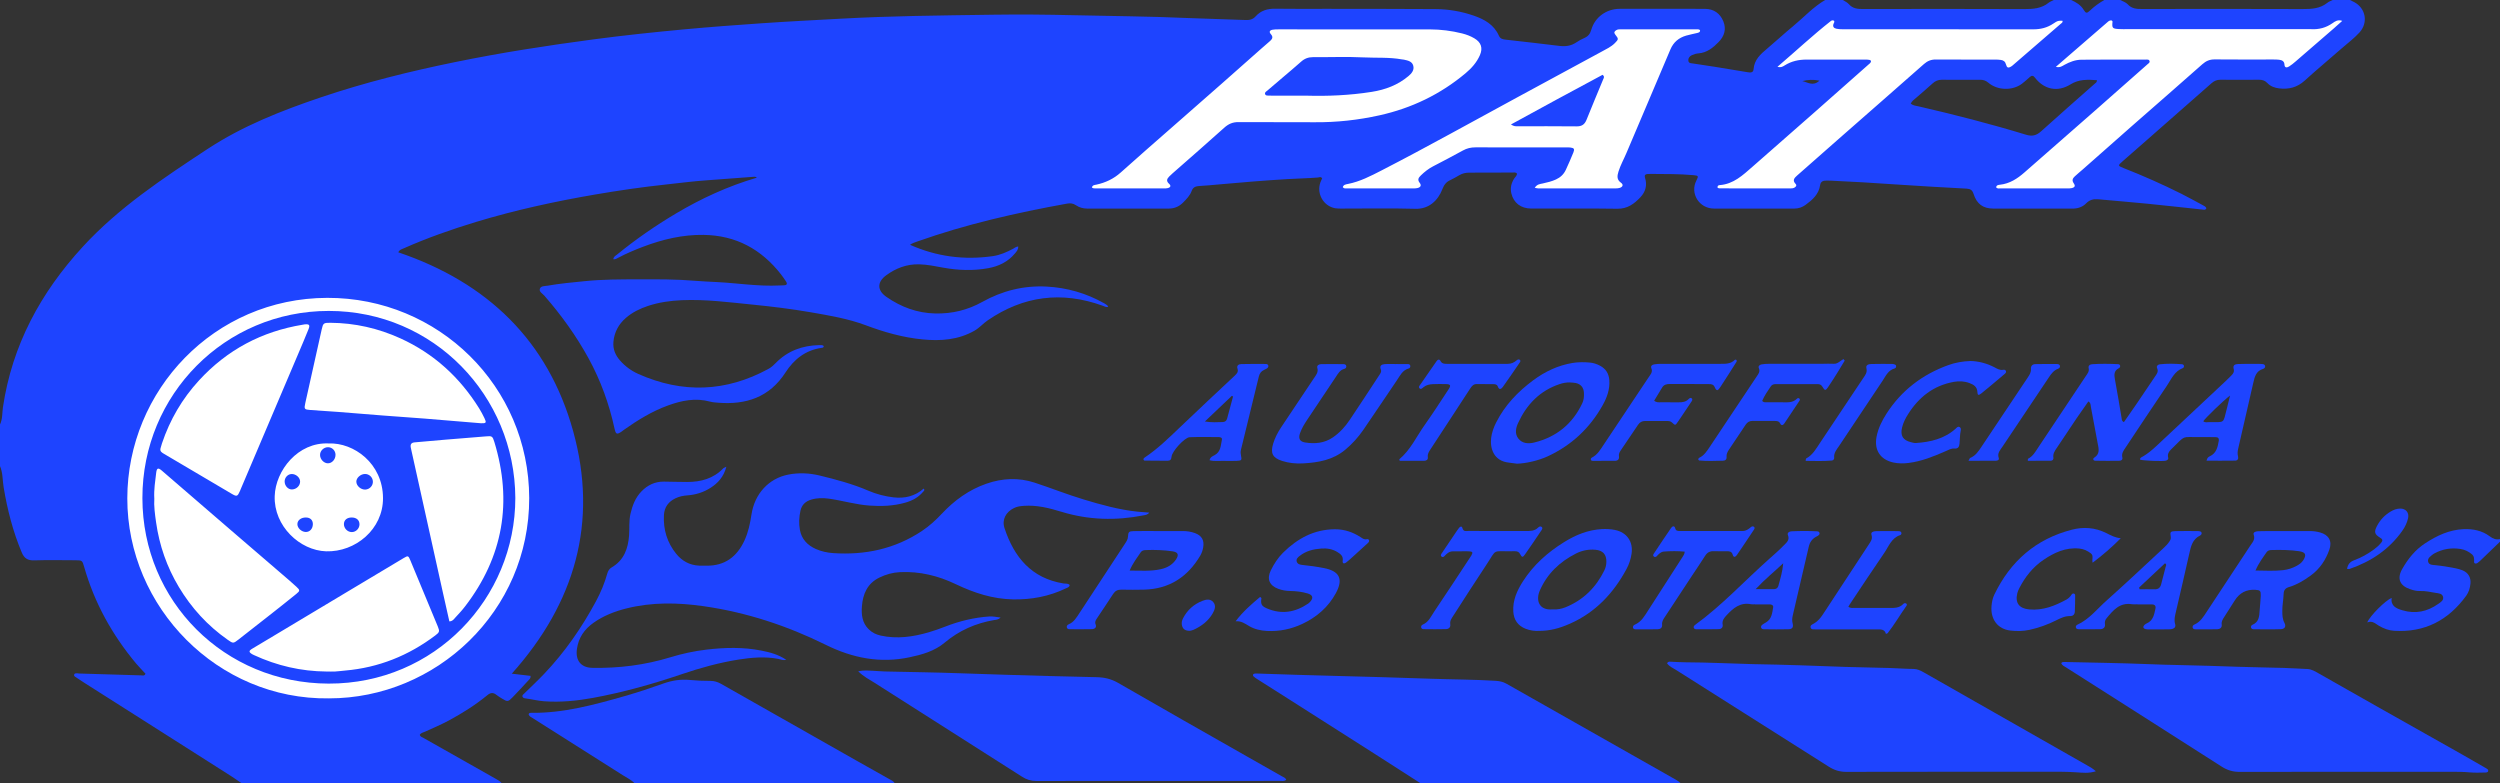
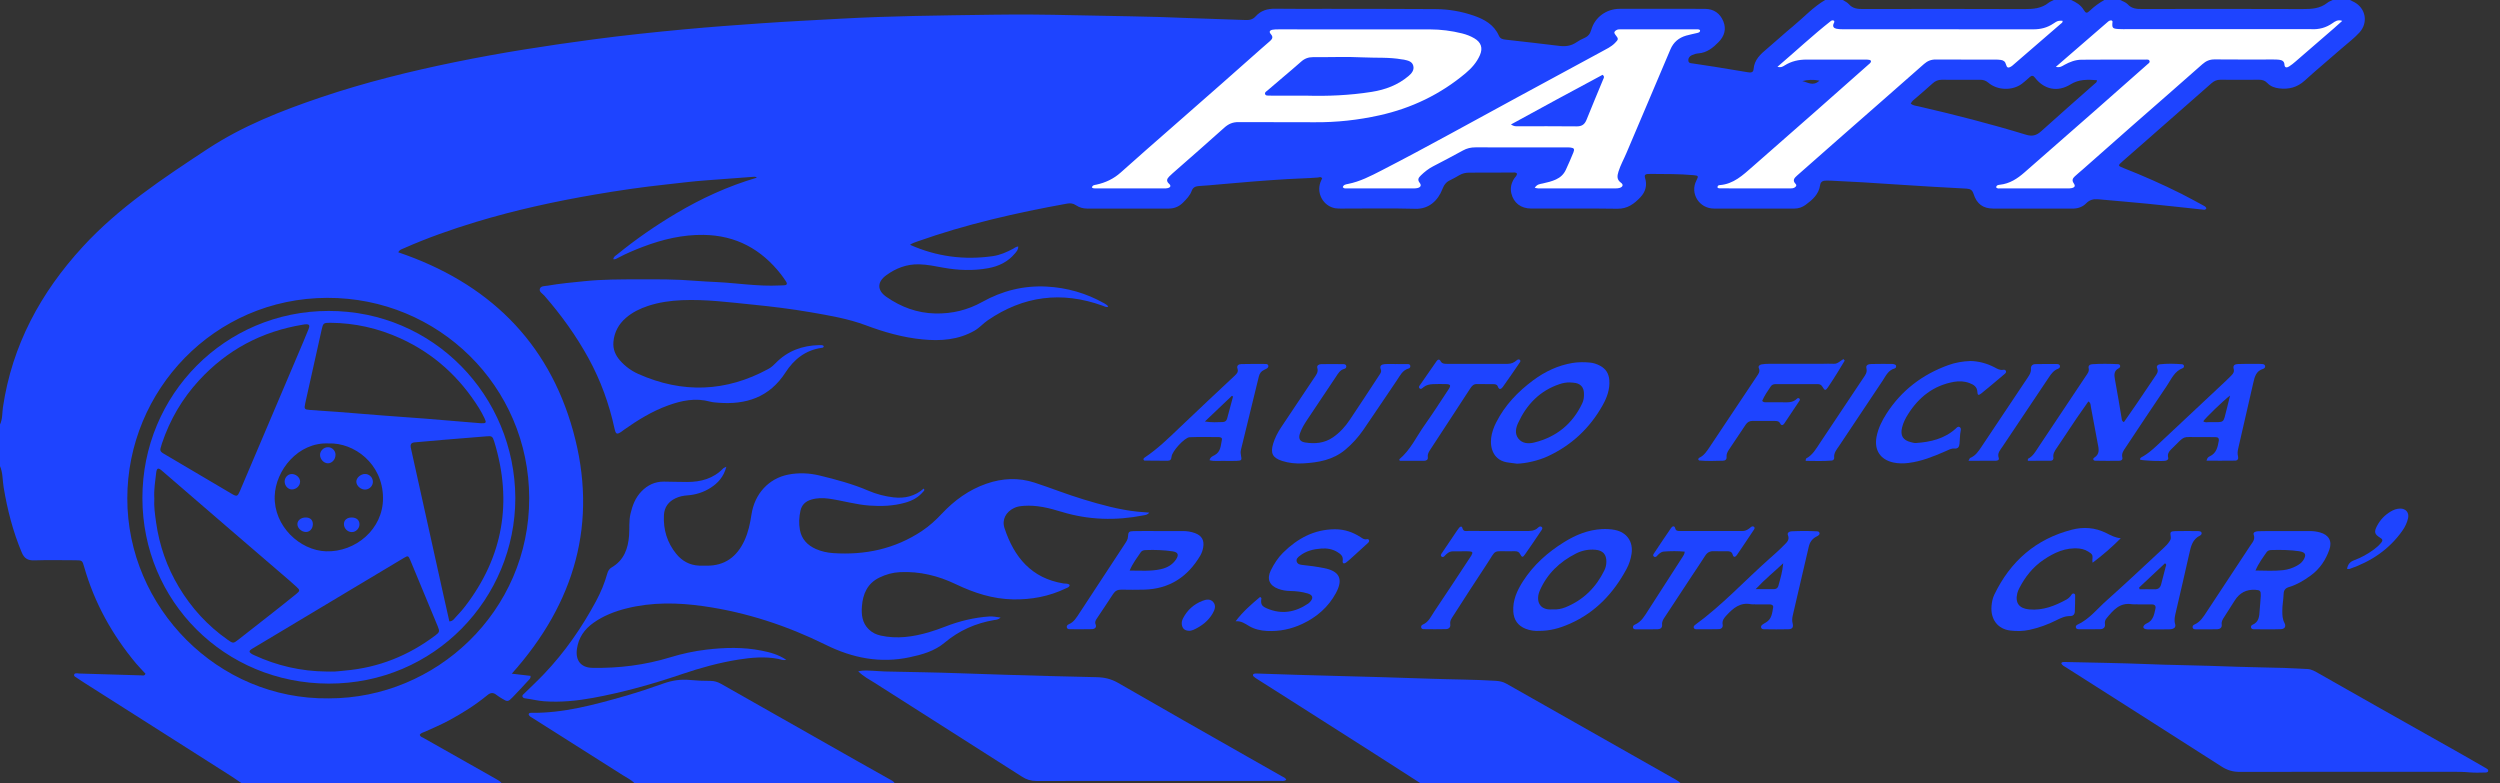
<svg xmlns="http://www.w3.org/2000/svg" id="Livello_1" viewBox="0 0 902.53 282.79">
  <rect x="0" y="0" width="902.53" height="282.79" fill="#333333" stroke="none" />
-   <circle cx="112.94" cy="178.96" r="81.86" style="fill:#fff;" />
  <polygon points="457.89 7.34 387.83 68.02 403.37 71.41 422.86 71.41 447.57 48.51 506.7 48.23 538.24 22.33 534.79 10.58 457.89 7.34" style="fill:#fff;" />
  <polygon points="486.25 62.14 478.62 69.23 484.74 71.41 514.06 71.41 527.01 58.05 559.63 58.05 549.24 69.5 587.68 71.41 607.58 16.88 619.03 10.58 613.73 5.7 581.68 7.34 575.14 16.33 486.25 62.14" style="fill:#fff;" />
  <polygon points="660.48 4.34 635.94 27.38 650.66 24.24 667.02 24.79 615.49 66.77 617.13 71.41 649.3 71.41 656.85 61.32 697.83 25.6 720.64 25.33 725.09 27.38 750.18 7.37 744.62 4.34 733.55 7.34 660.48 4.34" style="fill:#fff;" />
  <polygon points="760.75 4.34 736.21 27.38 750.94 24.24 767.29 24.79 715.76 66.77 717.4 71.41 749.57 71.41 757.12 61.32 798.1 25.6 820.91 25.33 825.37 27.38 850.45 7.37 844.89 4.34 833.82 7.34 760.75 4.34" style="fill:#fff;" />
  <path d="M848.36,0c.5.25,1.01.48,1.5.74,4.21,2.21,5.16,7.41,1.97,10.95-1.93,2.14-4.26,3.85-6.42,5.75-4.43,3.91-9,7.66-13.36,11.64-2.71,2.47-5.76,3.26-9.27,2.83-1.63-.2-3.12-.74-4.27-1.96-.83-.89-1.83-1.17-3.01-1.16-4.63.03-9.27.04-13.9,0-1.28-.01-2.27.42-3.23,1.27-7.84,6.92-15.71,13.81-23.57,20.71-2.82,2.47-5.63,4.96-8.47,7.42-1.82,1.58-1.83,1.64.35,2.5,7.06,2.78,14,5.85,20.79,9.25,2.57,1.29,5.08,2.69,7.61,4.05.55.3,1.16.54,1.45,1.13-.2.72-.74.61-1.19.56-6.74-.71-13.48-1.48-20.23-2.15-5.87-.58-11.76-1.05-17.64-1.59-1.68-.15-3.1.19-4.34,1.47-1.34,1.37-3.08,1.91-5.01,1.91-9.51-.01-19.01.02-28.52-.02-3.69-.01-5.95-1.66-7.1-5.25-.44-1.38-1.11-1.87-2.54-1.95-8.6-.45-17.21-.95-25.81-1.53-7.72-.53-15.45-1.01-23.18-1.35-.56-.02-1.12,0-1.68-.02-1.2-.04-2.03.4-2.21,1.67-.49,3.31-2.77,5.28-5.26,7.1-1.2.87-2.53,1.33-4.03,1.33-9.67,0-19.33-.01-29,0-5.38.01-8.77-5.51-6.38-10.11.88-1.7.71-1.79-1.14-1.96-5.02-.46-10.05-.39-15.08-.44-.48,0-.96,0-1.44.03-.82.06-1.15.54-.9,1.31.9,2.71.2,5.13-1.65,7.09-2.21,2.33-4.64,4.19-8.26,4.14-10.38-.16-20.77-.04-31.15-.07-3.76-.01-6.37-2.06-7.18-5.47-.45-1.9-.04-3.63.96-5.27.36-.6,1.02-1.03,1.08-1.84-.46-.63-1.16-.42-1.75-.42-5.19,0-10.38.04-15.58.04-1.24,0-2.36.28-3.43.89-1.11.63-2.21,1.29-3.37,1.83-1.46.67-2.2,1.68-2.81,3.25-1.58,4.09-4.87,7.22-9.71,7.08-8.86-.25-17.73-.07-26.6-.08-.8,0-1.61.02-2.39-.12-4.24-.78-6.79-5.26-5.33-9.34.18-.51.44-1,.63-1.45-.5-.75-1.08-.34-1.58-.3-3.66.3-7.33.34-11,.57-8.2.5-16.39,1.16-24.57,1.91-2.38.22-4.77.45-7.16.58-1.31.07-2.3.41-2.79,1.77-.62,1.69-1.87,2.96-3.11,4.21-1.42,1.43-3.12,2.17-5.15,2.17-9.83,0-19.65,0-29.48,0-1.49,0-2.85-.39-4.07-1.22-1-.69-2.06-.78-3.2-.57-18.33,3.32-36.46,7.43-54.05,13.68-.88.31-1.78.58-2.63,1.18,9.65,4.3,19.56,5.56,29.83,4.11,2.64-.37,5.06-1.43,7.4-2.68.54-.29,1.02-.75,1.83-.82.08,1.15-.61,1.84-1.19,2.54-2.53,3.03-5.9,4.63-9.68,5.31-5.39.98-10.81.78-16.2-.2-2.9-.53-5.79-1.15-8.77-1.21-4.42-.09-8.32,1.4-11.82,3.97-3.31,2.43-3.32,5.43.08,7.79,5.29,3.67,11.07,5.84,17.64,5.99,6.09.13,11.69-1.23,16.98-4.18,7.21-4.02,14.95-5.97,23.23-5.53,7.38.39,14.31,2.39,20.75,6.02.42.23.81.51,1.19.8.11.08.14.27.26.52-.78.19-1.39-.22-2.03-.45-14.74-5.31-28.56-3.55-41.48,5.32-1.65,1.13-2.94,2.68-4.7,3.69-5.9,3.37-12.27,3.81-18.82,3.17-7.04-.69-13.78-2.6-20.39-5.08-6.46-2.42-13.25-3.56-20.02-4.73-6.92-1.19-13.9-2.06-20.88-2.75-8.49-.84-16.98-1.97-25.55-1.6-4.16.18-8.27.75-12.24,2.07-2.9.96-5.63,2.29-7.96,4.3-2.64,2.28-4.22,5.16-4.53,8.69-.22,2.55.66,4.7,2.29,6.6,1.86,2.15,4.12,3.82,6.69,4.97,15.95,7.1,31.62,6.54,46.98-1.82.99-.54,1.81-1.28,2.6-2.09,4.3-4.43,9.65-6.36,15.73-6.5.55-.01,1.13-.1,1.61.3.1.59-.35.63-.72.69-5.8.82-9.98,4.11-13.05,8.87-5.77,8.96-14.23,11.75-24.35,10.93-.95-.08-1.93-.13-2.84-.38-5.27-1.45-10.3-.42-15.25,1.38-5.75,2.09-10.92,5.27-15.89,8.79-.26.18-.5.39-.77.58-1.79,1.24-2.16,1.11-2.64-1.07-1.92-8.88-5-17.33-9.36-25.31-4.47-8.16-9.88-15.66-15.99-22.66-.66-.75-1.96-1.38-1.59-2.47.36-1.05,1.76-.93,2.75-1.1,4.49-.78,9.01-1.2,13.55-1.65,6.45-.65,12.93-.63,19.38-.65,6.77-.02,13.57-.05,20.34.53,2.62.22,5.26.32,7.89.46,7.49.38,14.93,1.61,22.47,1.23.64-.03,1.28-.01,1.91-.07.92-.07,1.08-.59.62-1.3-.61-.93-1.25-1.86-1.94-2.74-7.08-9-16.16-13.95-27.78-14.15-7.66-.13-14.88,1.62-21.95,4.29-3.06,1.16-6.08,2.44-8.98,3.98-.48.26-.95.61-1.73.54.01-.94.81-1.28,1.35-1.72,6.69-5.47,13.78-10.37,21.21-14.79,9.17-5.45,18.79-9.89,29.26-12.96-.52-.45-.99-.32-1.37-.3-5.65.41-11.29.87-16.94,1.27-4.86.34-9.68.98-14.52,1.5-8.65.92-17.26,2.19-25.83,3.66-14.41,2.48-28.68,5.6-42.69,9.84-8.87,2.69-17.61,5.76-26.09,9.52-.7.31-1.54.46-2.03,1.46,32.02,10.83,54.1,31.84,63.15,64.62,9.07,32.83.67,61.98-22.17,87.5,2.5.29,4.65.54,6.75.78.16.96-.46,1.32-.87,1.76-1.89,2.06-3.77,4.13-5.73,6.12-1.47,1.5-1.78,1.49-3.51.43-.75-.46-1.52-.9-2.2-1.45-1.12-.89-2.09-.84-3.2.07-4.34,3.56-9.06,6.54-13.99,9.2-2.75,1.48-5.62,2.68-8.45,3.98-.71.33-1.55.42-2.02,1.17.19.75.89.88,1.42,1.18,8.69,4.92,17.38,9.83,26.07,14.74.76.43,1.54.85,2.11,1.56h-93.94c-1.19-.81-2.35-1.65-3.56-2.43-6.19-3.95-12.39-7.89-18.59-11.83-11.66-7.41-23.31-14.81-34.97-22.22-.88-.56-1.75-1.12-2.6-1.72-.36-.25-.95-.48-.68-1.08.24-.51.81-.39,1.28-.38.16,0,.32.05.48.06,7.5.23,14.99.47,22.49.67.49.01,1.14.26,1.47-.6-1.1-1.19-2.28-2.37-3.35-3.64-8.66-10.36-15.09-21.93-18.8-34.96-.66-2.31-.73-2.35-3.16-2.36-4.95-.02-9.9-.12-14.85.04-2.35.08-3.63-.72-4.53-2.89-3.17-7.56-5.18-15.42-6.52-23.48-.43-2.58-.25-5.28-1.35-7.74v-14.86c.99-2,.79-4.21,1.1-6.33,3.33-22.41,13.6-41.34,28.78-57.88,13.05-14.23,29.01-24.73,44.94-35.24,12.69-8.37,26.77-13.91,41.09-18.75,15.83-5.35,32.04-9.36,48.4-12.71,16.59-3.4,33.32-5.99,50.11-8.22,10.92-1.45,21.88-2.6,32.85-3.62,9.3-.86,18.61-1.55,27.93-2.19,9.56-.66,19.12-1.13,28.68-1.66,8.69-.47,17.39-.77,26.09-.96,9.58-.21,19.16-.32,28.74-.46,9.58-.14,19.16-.05,28.75.18,13.89.33,27.78.4,41.66,1.03,6.86.31,13.73.41,20.59.71,1.48.07,2.64-.22,3.63-1.33,1.9-2.12,4.3-2.79,7.11-2.75,6.07.1,12.14.03,18.21.04,13.18.02,26.36,0,39.54.09,4.74.03,9.4.82,13.88,2.37,3.84,1.33,7.33,3.26,9.08,7.26.5,1.15,1.45,1.3,2.53,1.42,6.43.72,12.85,1.45,19.27,2.24,2.23.27,4.27.03,6.16-1.28.91-.63,1.92-1.15,2.94-1.6,1.36-.59,2.05-1.54,2.46-2.98,1.29-4.5,5.46-7.51,10.21-7.52,5.67-.01,11.34,0,17.02,0,4.63,0,9.27-.04,13.9.02,3.11.04,5.32,1.61,6.51,4.45,1.18,2.83.39,5.39-1.65,7.49-2.02,2.07-4.24,3.9-7.35,4.13-.78.06-1.59.29-2.3.62-.84.38-1.44,1.11-1.3,2.09.14.93,1.05.83,1.73.94,2.6.41,5.21.77,7.81,1.19,3.94.63,7.88,1.3,11.82,1.95.99.16,2.08.27,2.18-1.11.25-3.38,2.48-5.38,4.84-7.36,3.18-2.67,6.22-5.51,9.42-8.14,3.87-3.19,7.27-6.96,11.66-9.51C661.12,0,663.19,0,665.27,0c.73.48,1.61.83,2.16,1.47,1.41,1.64,3.19,1.8,5.18,1.79,19.39-.04,38.79-.06,58.18.02,3.19.01,6.18-.2,8.78-2.28.55-.44,1.26-.67,1.9-1,2.08,0,4.15,0,6.23,0,1.84.82,3.5,1.81,4.59,3.63.73,1.22,1.1,1.24,2.23.17,1.57-1.49,3.29-2.74,5.16-3.8C761.61,0,763.53,0,765.44,0c.9.5,2.02.81,2.67,1.53,1.46,1.62,3.24,1.73,5.21,1.72,19.3-.03,38.59-.06,57.89.02,3.26.01,6.35-.13,9.02-2.28.55-.44,1.26-.67,1.9-1,2.08,0,4.15,0,6.23,0ZM394.16,67.66c.46.37.87.36,1.26.36,8.31,0,16.61,0,24.92,0,.4,0,.81-.01,1.19-.1,1.07-.26,1.32-.85.52-1.57-1.1-.99-.79-1.77.04-2.62.39-.4.8-.78,1.22-1.15,6.23-5.49,12.51-10.92,18.67-16.48,1.53-1.38,3.08-2.04,5.14-2.02,9.19.07,18.37-.02,27.56.05,7.86.06,15.62-.79,23.29-2.49,11.6-2.57,22.01-7.56,31.12-15.2,2.16-1.81,4.02-3.89,5.17-6.51,1.14-2.61.46-4.65-2.01-6.1-1.38-.82-2.88-1.38-4.44-1.77-3.81-.95-7.68-1.44-11.61-1.45-18.21-.01-36.43-.02-54.64-.01-.72,0-1.45,0-2.15.13-1.07.21-1.34.78-.62,1.59.9,1,.57,1.72-.23,2.44-1.07.96-2.18,1.88-3.25,2.83-4.67,4.12-9.32,8.27-13.99,12.38-5.99,5.28-12,10.53-18,15.8-6.24,5.48-12.51,10.92-18.68,16.47-2.58,2.32-5.54,3.72-8.88,4.43-.61.13-1.3.11-1.59,1.01ZM118.75,252.12c38.68.03,72.38-31.44,72.3-72.32-.08-40.35-32.79-72.37-72.9-72.27-40.91.1-72.15,33.48-72.19,72.38-.04,39.31,32.62,72.77,72.79,72.21ZM554.05,67.81c.62.1.93.2,1.24.2,9.34,0,18.69.01,28.03,0,.47,0,.97-.04,1.42-.18,1.14-.36,1.4-1.18.46-1.85-1.59-1.14-1.39-2.49-.91-4.04.71-2.3,1.9-4.4,2.83-6.6,5.29-12.5,10.64-24.97,15.91-37.48,1.12-2.65,3.04-4.23,5.71-5.01,1.3-.38,2.64-.61,3.96-.94.52-.13,1.13-.27,1.03-1.02-.35-.33-.76-.31-1.15-.31-9.1,0-18.21,0-27.31,0-.64,0-1.3-.02-1.85.36-.6.4-.88.82-.29,1.55,1.25,1.56,1.21,1.7-.12,3.05-1.37,1.39-3.13,2.19-4.81,3.11-10.03,5.46-20.07,10.89-30.11,16.31-16.43,8.88-32.72,18.03-49.33,26.57-3.91,2.01-7.8,4.04-12.17,4.89-.72.14-1.58.25-1.83,1.15.43.56.95.45,1.4.45,8.07.01,16.13.01,24.2,0,.48,0,.97-.02,1.42-.14,1.1-.29,1.45-.97.74-1.88-.91-1.16-.38-1.87.42-2.66,1.32-1.29,2.75-2.42,4.4-3.28,3.61-1.89,7.23-3.75,10.79-5.73,1.45-.81,2.92-1.14,4.56-1.13,10.86.04,21.72.02,32.58.02.56,0,1.12-.03,1.68.04,1.29.16,1.56.54,1.08,1.73-.87,2.14-1.79,4.27-2.77,6.37-.73,1.56-1.93,2.69-3.54,3.43-1.54.71-3.16,1.09-4.8,1.45-.98.21-2.06.26-2.85,1.57ZM641.68,24.12c1.37.37,2.04-.16,2.69-.56,2.39-1.48,5-2.05,7.77-2.05,7.03,0,14.05,0,21.08,0,.56,0,1.13,0,1.67.11.65.13.7.57.34,1.05-.19.25-.46.44-.7.65-6.39,5.66-12.78,11.33-19.19,16.97-7.55,6.64-15.11,13.27-22.67,19.9-3.49,3.05-6.87,6.29-11.88,6.64-.45.03-.92.32-.67,1.01.22.05.44.16.67.16,8.46.01,16.93.02,25.39.02.56,0,1.13,0,1.63-.28.54-.31.95-.8.43-1.34-1.21-1.26-.52-2.1.48-2.98,5.16-4.53,10.29-9.08,15.45-13.61,10.14-8.9,20.3-17.76,30.4-26.69,1.28-1.13,2.61-1.66,4.32-1.64,7.11.05,14.21.02,21.32.03.72,0,1.44.02,2.15.13.92.14,1.56.58,1.82,1.61.32,1.23.81,1.38,1.8.81.41-.24.76-.58,1.12-.89,5.62-4.85,11.23-9.7,16.84-14.56.33-.28.85-.51.62-1.12-1.58-.01-1.63-.08-3.27,1.02-2.21,1.49-4.59,2.08-7.23,2.08-22.99-.03-45.99-.02-68.98-.03-.71,0-1.44-.04-2.14-.19-.92-.2-1.38-.76-1.02-1.76.13-.35.46-.67.21-1.1-.39-.25-.81-.2-1.12.04-6.58,5.17-12.68,10.9-19.33,16.57ZM742.22,24.14c1.49.36,2.27-.29,3.06-.73,1.92-1.05,3.95-1.83,6.13-1.85,7.74-.07,15.49-.05,23.23-.05.53,0,1.23-.13,1.39.6.11.52-.42.8-.78,1.12-6.28,5.54-12.55,11.1-18.84,16.63-8.51,7.48-17.05,14.92-25.57,22.4-2.57,2.25-5.33,4.05-8.83,4.43-.62.07-1.28.14-1.38.97.48.52,1.07.36,1.6.36,8.06.01,16.13.01,24.19,0,.48,0,.97,0,1.43-.1,1.18-.25,1.48-.77.78-1.77-.75-1.08-.34-1.79.41-2.49.93-.87,1.93-1.67,2.89-2.52,5.98-5.28,11.94-10.58,17.94-15.84,8.39-7.37,16.84-14.68,25.19-22.1,1.35-1.2,2.69-1.77,4.49-1.75,7.02.07,14.05.03,21.08.03.72,0,1.44,0,2.15.09,1.01.13,1.86.49,1.93,1.72.07,1.31.91,1.17,1.67.71.81-.49,1.55-1.12,2.28-1.74,4.65-4.01,9.3-8.03,13.94-12.06.94-.82,1.86-1.66,2.98-2.66-1.6-.57-2.59.18-3.52.83-2.32,1.63-4.87,2.32-7.68,2.16-.56-.03-1.12,0-1.68,0-21.56,0-43.11,0-64.67,0-1.04,0-2.08.02-3.11-.04-2.34-.13-2.52-.37-2.27-2.71.01-.11-.17-.24-.29-.39-.48-.09-.94.09-1.3.4-6.19,5.35-12.38,10.71-18.83,16.3ZM757.03,28.95c-3.31-.24-6.49-.39-9.58,1.53-4.64,2.88-9.5,1.85-12.82-2.45-.58-.75-1.07-.87-1.76-.29-.97.83-1.88,1.73-2.91,2.49-3.52,2.6-8.86,2.44-12.19-.4-.86-.73-1.74-1.03-2.83-1.03-4.63.02-9.26.03-13.89-.01-1.37-.01-2.42.45-3.42,1.38-1.93,1.79-3.97,3.46-5.95,5.2-.69.61-1.52,1.12-1.88,2.07.96.72,2.03.78,3.02,1,12.99,3,25.9,6.31,38.65,10.21,2.19.67,3.74.25,5.4-1.25,6.39-5.78,12.89-11.45,19.34-17.16.34-.3.83-.5.82-1.3ZM650.66,29.28c1.9.36,3.85,2.04,6.18-.17-2.35-.46-4.25-.32-6.18.17Z" style="fill:#1e44ff;" />
  <path d="M512.85,282.79c-5.37-3.45-10.73-6.91-16.11-10.35-10.56-6.74-21.13-13.46-31.7-20.19-3.64-2.31-7.28-4.61-10.92-6.93-.54-.34-1.1-.67-1.55-1.1-.45-.44-.29-.88.33-1.03.3-.07.63-.05.95-.04,9.57.35,19.14.61,28.71.87,11.24.3,22.49.59,33.73,1,7.89.29,15.79.27,23.68.76,1.38.09,2.63.34,3.86,1.04,19.99,11.35,39.99,22.66,59.99,33.99,1.04.59,2.12,1.13,2.98,1.98h-93.94Z" style="fill:#1e44ff;" />
  <path d="M229.11,282.79c-1.23-1.29-2.86-2.03-4.33-2.97-10.78-6.86-21.58-13.67-32.37-20.51-.59-.38-1.3-.64-1.57-1.37.07-.56.49-.6.88-.6,11.66.16,22.76-2.9,33.82-6.05,4.76-1.36,9.46-2.94,14.12-4.59,3.08-1.09,6.2-1.54,9.41-1.22,2.47.24,4.94.33,7.41.33,1.41,0,2.65.39,3.86,1.08,16.31,9.26,32.64,18.51,48.96,27.76,3.89,2.2,7.8,4.37,11.69,6.58.75.43,1.61.75,2.06,1.58h-93.94Z" style="fill:#1e44ff;" />
-   <path d="M902.53,195.56c-2.24,2.16-4.48,4.32-6.73,6.48-.46.44-.92.91-1.45,1.24-.57.35-1.22.22-1.18-.55.05-1,.06-1.89-.77-2.61-1.18-1.02-2.56-1.68-4.07-1.92-3.33-.55-6.52-.02-9.5,1.6-.14.08-.28.15-.41.25-.93.74-2.19,1.47-1.81,2.82.32,1.13,1.69,1.08,2.68,1.18,2.39.23,4.75.62,7.1,1.09.93.19,1.88.43,2.75.81,2.01.89,2.98,2.66,2.72,4.85-.18,1.52-.6,3-1.51,4.25-6.43,8.87-15.01,13.38-26.08,12.67-1.93-.12-3.74-.81-5.42-1.79-1.28-.75-2.35-1.97-4.24-1.23.97-2.39,6.54-7.91,8.79-8.86-.36,2.97,1.68,3.82,3.9,4.48,4.7,1.41,9.01.48,12.95-2.31.85-.6,2.09-1.29,1.7-2.62-.34-1.16-1.64-1.19-2.63-1.35-1.88-.31-3.76-.76-5.7-.68-1.21.05-2.38-.27-3.52-.65-3.76-1.25-4.83-3.82-2.9-7.25,2.1-3.72,4.73-7,8.38-9.37,4.21-2.74,8.62-4.83,13.76-5.06,3.47-.15,6.74.52,9.51,2.6,1.21.91,2.29,1.28,3.69.99v.96Z" style="fill:#1e44ff;" />
  <path d="M262.22,168.52c-.96,3.63-3.02,5.87-5.68,7.58-2.53,1.62-5.34,2.51-8.34,2.73-1.53.11-3.02.41-4.39,1.08-2.49,1.21-3.96,3.17-4.12,6-.29,5.25,1.16,9.99,4.46,14.06,2.09,2.57,4.87,4.1,8.28,4.23.88.03,1.76.01,2.64.02,6.61.07,10.98-3.24,13.68-9.07,1.39-3,2.06-6.2,2.55-9.45,1.13-7.39,6.17-12.96,13.24-14.36,3.79-.75,7.65-.58,11.42.34,5.98,1.46,11.92,3.05,17.59,5.49,2.89,1.24,5.89,2.01,9,2.38,4.06.47,7.77-.39,10.91-3.17.55.63-.01.92-.26,1.22-1.71,2.04-3.97,3.19-6.47,3.89-4.2,1.18-8.47,1.34-12.82,1.03-4.97-.35-9.72-1.8-14.62-2.49-2.16-.3-4.3-.3-6.4.33-2.07.62-3.45,1.85-3.93,4.06-.5,2.3-.6,4.62-.18,6.9.61,3.32,2.72,5.52,5.75,6.87,2,.89,4.12,1.34,6.27,1.49,11.58.78,22.4-1.54,32.15-8.07,2.59-1.74,4.89-3.84,7.03-6.12,4.55-4.84,9.78-8.67,16.13-10.87,5.77-2,11.59-2.29,17.4-.38,5.92,1.94,11.71,4.26,17.67,6.06,6.43,1.94,12.88,3.75,19.59,4.43,1.31.13,2.63.21,4.14.33-.67.84-1.41.86-2.09.99-9.97,1.97-19.84,1.7-29.59-1.28-4.45-1.36-8.92-2.5-13.64-2.15-1.2.09-2.37.23-3.48.77-2.97,1.43-4.49,4.2-3.46,7.3,3.47,10.47,9.72,18.08,21.31,19.95.74.12,1.61-.11,2.21.56-.13.84-.85.96-1.39,1.22-6.02,2.89-12.37,4.09-19.04,3.97-7.36-.14-14.12-2.35-20.66-5.48-6.36-3.05-13.04-4.7-20.16-4.36-2.61.13-5.03.8-7.36,1.92-4.4,2.1-6.06,5.92-6.4,10.48-.22,3.01.1,5.89,2.44,8.21,1.25,1.24,2.71,1.93,4.38,2.3,5.87,1.28,11.6.46,17.26-1.18,2.07-.6,4.1-1.33,6.11-2.11,5.1-1.98,10.35-3.24,15.82-3.62,1.29-.09,2.52.21,4.06.39-.78.79-1.58.78-2.28.9-6.69,1.12-12.7,3.79-17.88,8.14-3.7,3.11-8.16,4.34-12.68,5.3-10.58,2.26-20.56.31-30.19-4.45-13.98-6.92-28.67-11.76-44.13-13.98-9.27-1.33-18.62-1.52-27.83.78-4.29,1.07-8.37,2.64-12.01,5.23-3.27,2.33-5.37,5.35-5.95,9.43-.58,4.11,1.41,6.74,5.56,6.81,9.57.18,18.98-1,28.13-3.8,4.3-1.32,8.65-2.25,13.09-2.78,6.61-.78,13.22-.95,19.79.35,3.04.6,6.05,1.36,9.01,3.33-1.27.29-2.12-.19-2.97-.35-4.79-.9-9.55-.48-14.29.27-6.96,1.11-13.73,2.98-20.39,5.24-10.52,3.58-21.2,6.58-32.14,8.59-5.83,1.07-11.68,1.65-17.62,1.22-2.24-.16-4.41-.73-6.62-1.02-.48-.06-1.03-.14-1.2-.65-.18-.54.32-.83.66-1.16,2.39-2.35,4.85-4.64,7.16-7.07,7.49-7.86,13.6-16.71,18.73-26.24,1.7-3.16,3.09-6.49,4.06-9.97.27-.97.73-1.72,1.63-2.25,4.39-2.56,5.88-6.74,6.24-11.48.2-2.62-.1-5.27.51-7.87.7-3,1.77-5.8,3.96-8.06,2.22-2.29,4.88-3.56,8.1-3.53,2.79.03,5.59.13,8.38.13,4.97,0,9.49-1.2,13.06-4.93.15-.16.4-.21,1.07-.55Z" style="fill:#1e44ff;" />
  <path d="M309.81,242.35c2.06-.46,3.64-.27,5.21-.2,1.51.07,3.02.22,4.54.26,9.02.22,18.04.31,27.05.65,10.77.41,21.53.68,32.3,1,5.66.17,11.33.3,16.99.41,2.74.05,5.26.62,7.73,2.05,15.62,9.02,31.32,17.91,47,26.83,4.02,2.29,8.05,4.57,12.08,6.86.59.34,1.33.52,1.63,1.3-.76.63-1.58.4-2.34.4-29.3,0-58.61,0-87.91.03-1.93,0-3.53-.51-5.14-1.55-17.76-11.34-35.57-22.61-53.33-33.96-1.85-1.18-3.88-2.16-5.8-4.09Z" style="fill:#1e44ff;" />
  <path d="M744.14,239.37c.39-.39.71-.4,1.03-.39,10.05.24,20.11.37,30.15.77,3.91.16,7.81.28,11.72.35,7.02.13,14.04.39,21.05.62,5.5.18,11.01.25,16.51.41,2.79.08,5.58.28,8.37.39,1.6.06,2.88.9,4.19,1.64,7.51,4.24,14.99,8.51,22.49,12.75,9.73,5.5,19.47,10.97,29.2,16.46,2.92,1.65,5.82,3.33,8.72,5.01.34.19.77.43.71.88-.08.61-.66.63-1.12.63-1.84.02-3.68.12-5.5-.05-2.15-.2-4.3-.22-6.46-.22-25.55,0-51.09-.02-76.64.04-2.42,0-4.46-.59-6.5-1.9-18.69-11.96-37.41-23.86-56.13-35.78-.66-.42-1.45-.7-1.8-1.6Z" style="fill:#1e44ff;" />
-   <path d="M756.62,278.44c-2.58.82-4.81.51-6.99.38-1.83-.11-3.66-.21-5.5-.21-25.88,0-51.75-.02-77.63.04-2.35,0-4.3-.61-6.27-1.86-18.33-11.65-36.7-23.23-55.05-34.86-1.17-.74-2.53-1.3-3.35-2.46.35-.7.85-.6,1.33-.58,1.83.07,3.67.21,5.5.21,8.06.03,16.12.46,24.18.66,5.66.14,11.33.19,17,.42,10.85.45,21.7.77,32.55.98,2.79.06,5.58.34,8.37.33,1.43,0,2.63.61,3.81,1.28,8.47,4.82,16.93,9.64,25.4,14.46,11.1,6.32,22.21,12.64,33.31,18.96,1.03.59,2.1,1.11,3.35,2.24Z" style="fill:#1e44ff;" />
  <path d="M825.34,191.71c2.79,0,5.59,0,8.38,0,1.29,0,2.55.15,3.79.49,3.16.86,4.52,3.09,3.43,6.19-1.31,3.75-3.45,7-6.74,9.38-2.41,1.74-4.92,3.29-7.79,4.14-1.32.39-1.96,1.1-2,2.55-.06,2.07-.5,4.11-.47,6.2.02,1.44.04,2.83.76,4.18.69,1.29.18,2.24-1.3,2.3-3.27.12-6.54.04-9.81.03-.41,0-.83-.18-.94-.61-.11-.42.12-.83.5-.99,2.36-1,2.49-3.07,2.61-5.19.1-1.75.34-3.5.4-5.25.06-1.87-.21-2.09-1.98-2.2q-4.78-.31-7.42,3.86c-1.24,1.95-2.49,3.91-3.73,5.86-.56.87-1.14,1.68-.97,2.85.16,1.09-.64,1.64-1.61,1.67-2.63.07-5.27.03-7.9.02-.41,0-.84-.14-.97-.57-.17-.54.18-.96.63-1.15,2.19-.96,3.32-2.91,4.55-4.78,5.19-7.86,10.38-15.72,15.55-23.6.8-1.22,1.96-2.29,1.29-4.1-.29-.79.69-1.16,1.44-1.2,1.19-.06,2.39-.05,3.59-.06,2.24,0,4.47,0,6.71,0h0ZM814.27,205.96c3.57.06,6.76.21,9.93-.12,1.76-.19,3.43-.74,4.99-1.6.91-.5,1.75-1.1,2.33-2.01,1.23-1.94.82-2.88-1.48-3.23-3.25-.49-6.52-.51-9.8-.44-.74.02-1.48.08-1.93.74-1.39,2.02-2.9,3.97-4.04,6.65Z" style="fill:#1e44ff;" />
  <path d="M766.76,152.39c1.62-2.34,3.21-4.61,4.78-6.9,2.16-3.17,4.3-6.34,6.43-9.53.6-.9,1.39-1.74.77-3.04-.33-.7.23-1.31.91-1.39,2.7-.32,5.41-.25,8.12-.03.33.03.6.24.66.59.07.36-.13.7-.41.8-3.06,1.14-4.17,4.06-5.8,6.45-4.98,7.33-9.86,14.73-14.77,22.1-.75,1.12-1.63,2.18-1.26,3.72.2.83-.43,1.18-1.13,1.19-2.87.03-5.74.04-8.62-.02-.8-.02-1-.74-.4-1.11,2.13-1.34,1.64-3.18,1.26-5.11-.85-4.39-1.63-8.79-2.46-13.18-.13-.66,0-1.46-.91-2.01-1.41,2.01-2.83,4.01-4.21,6.03-2.42,3.57-4.8,7.16-7.19,10.75-.71,1.06-1.47,2.1-1.23,3.51.12.68-.32,1.11-.95,1.12-2.76.04-5.52.02-8.28.02.02-.42-.02-.68.04-.71,1.81-.91,2.73-2.61,3.78-4.2,5.71-8.57,11.43-17.13,17.14-25.7.56-.85,1.28-1.61,1-2.82-.21-.88.44-1.38,1.23-1.43,3.11-.22,6.22-.17,9.33-.03.31.01.66.13.78.47.15.44-.1.82-.45,1-1.79.92-1.72,2.35-1.4,4.07.91,4.78,1.67,9.59,2.48,14.39.05.31.09.63.74,1.02Z" style="fill:#1e44ff;" />
  <path d="M555.63,227.76c-1.46.07-3.18-.09-4.85-.76-2.83-1.13-4.27-3.21-4.46-6.21-.25-4.12,1.39-7.66,3.52-10.98,3.78-5.87,8.87-10.4,14.79-14.08,4.21-2.62,8.64-4.44,13.64-4.72,1.61-.09,3.2,0,4.76.31,4.3.86,6.64,4.28,5.98,8.63-.29,1.91-.88,3.74-1.8,5.44-4.71,8.74-11.18,15.67-20.42,19.76-3.9,1.72-7.22,2.59-11.16,2.61ZM560.61,220.01c1.52.08,3.09-.18,4.59-.79,6.42-2.61,11-7.17,14.02-13.36.46-.94.68-1.95.7-3.01.05-2.7-1.26-4.15-3.97-4.38-2.44-.21-4.73.22-6.94,1.33-5.9,2.97-10.43,7.27-13.11,13.37-1.5,3.42-.46,7.3,4.71,6.82Z" style="fill:#1e44ff;" />
  <path d="M547.62,167.39c-.95-.12-1.89-.27-2.84-.37-5.55-.56-6.9-5.14-6.46-8.9.24-1.99.93-3.86,1.84-5.66,3.14-6.19,7.78-11.03,13.3-15.14,4.31-3.2,9.01-5.42,14.31-6.3,2.06-.34,4.14-.31,6.21-.13,1.28.11,2.5.53,3.64,1.13,2.08,1.09,3.17,2.81,3.36,5.16.26,3.33-.83,6.32-2.41,9.13-4.63,8.26-11.22,14.44-19.83,18.43-3.3,1.53-7.9,2.59-11.13,2.66ZM566.77,138.06c-1.3-.03-2.54.21-3.77.62-7.1,2.38-11.84,7.32-14.92,13.97-.86,1.85-1.31,3.95.08,5.7,1.45,1.82,3.65,1.91,5.73,1.4,7.99-1.98,13.8-6.7,17.33-14.16.56-1.18.66-2.46.6-3.75-.08-1.9-1.08-3.15-2.91-3.56-.69-.16-1.42-.15-2.14-.21Z" style="fill:#1e44ff;" />
  <path d="M446.07,224.28c2.57-3.43,5.69-6.13,8.85-8.78.27.24.48.36.47.44-.31,2.14-.02,2.83,1.94,3.68,5.31,2.31,10.28,1.44,14.97-1.74.2-.13.38-.3.54-.47,1.4-1.45,1.2-2.58-.73-3.16-2.06-.61-4.22-.87-6.38-.9-1.46-.02-2.86-.27-4.22-.76-3.22-1.17-4.26-3.55-2.75-6.64,1.16-2.37,2.62-4.63,4.49-6.47,5.17-5.09,11.17-8.39,18.7-8.41,3.43,0,6.43,1.03,9.23,2.84.68.44,1.28.95,2.17.75.31-.07.68-.06.85.28.21.42-.03.77-.33,1.05-1.88,1.73-3.77,3.45-5.66,5.16-.71.64-1.42,1.29-2.18,1.87-.86.65-1.45.42-1.3-.6.24-1.61-.69-2.35-1.8-3.05-1.83-1.16-3.84-1.5-5.97-1.34-2.83.21-5.52.87-7.79,2.68-.61.49-1.3,1.07-1.05,1.99.25.92,1.12,1.15,1.89,1.23,2.7.28,5.39.64,8.05,1.17,5.53,1.1,6.94,3.96,4.24,8.97-2.74,5.09-6.94,8.71-12.13,11.16-4.04,1.9-8.3,2.78-12.79,2.55-2.28-.12-4.44-.61-6.4-1.75-1.5-.87-2.89-1.94-4.91-1.74Z" style="fill:#1e44ff;" />
  <path d="M504.18,131.42c1.36,0,2.71-.02,4.07.01.4,0,.81.17.89.63.08.45-.19.86-.57.96-2.27.6-3.13,2.59-4.28,4.28-4.04,5.94-8.01,11.92-12.08,17.84-1.86,2.7-4.03,5.12-6.58,7.24-4.44,3.69-9.71,4.61-15.2,4.91-2.57.14-5.11-.1-7.57-.89-3.43-1.1-4.28-2.78-3.25-6.19.65-2.16,1.68-4.13,2.93-6,3.95-5.9,7.9-11.81,11.84-17.72.74-1.11,1.65-2.11,1.18-3.7-.25-.83.57-1.31,1.34-1.33,2.71-.05,5.42-.04,8.13,0,.46,0,.98.17,1.01.8.02.45-.27.79-.67.89-1.67.4-2.36,1.8-3.2,3.05-3.42,5.11-6.83,10.22-10.25,15.33-1.02,1.53-1.98,3.1-2.59,4.84-.67,1.88-.15,3.04,1.79,3.36,3.55.58,7.01.28,10.09-1.84,2.47-1.7,4.45-3.89,6.1-6.36,3.56-5.3,7.05-10.65,10.55-15.99.43-.65.99-1.29.62-2.19-.55-1.35.34-1.8,1.37-1.89,1.43-.12,2.87-.03,4.3-.03,0,0,0,0,0-.01Z" style="fill:#1e44ff;" />
  <path d="M418.78,191.71c2.71,0,5.43,0,8.14,0,1.53,0,3.03.21,4.47.74,2.5.92,3.44,2.62,2.96,5.26-.19,1.03-.53,2.01-1.06,2.91-4.58,7.72-11.22,12.03-20.31,12.25-2.71.07-5.43.05-8.14,0-1.33-.03-2.25.42-2.99,1.56-1.9,2.95-3.88,5.85-5.82,8.78-.43.66-.89,1.26-.5,2.19.47,1.14-.36,1.7-1.31,1.73-2.71.08-5.42.03-8.14.02-.41,0-.83-.19-.94-.61-.14-.54.19-.96.65-1.15,1.91-.79,2.86-2.47,3.91-4.07,5.47-8.34,10.95-16.69,16.42-25.03.52-.79,1.05-1.54,1.1-2.59.08-1.66.35-1.92,1.99-1.96,2.63-.07,5.27-.03,7.9-.03.56,0,1.12,0,1.68,0h0ZM407.82,205.98c4.03.02,7.67.3,11.27-.5,2.25-.5,4.16-1.56,5.47-3.52,1.13-1.69.74-2.63-1.3-2.93-3.15-.46-6.32-.57-9.51-.45-.73.03-1.47.1-1.91.77-1.36,2.03-2.89,3.95-4.03,6.64Z" style="fill:#1e44ff;" />
  <path d="M765.63,194.3c-3.14,3.18-6.44,6.04-10.16,8.84-.36-1.33.47-2.54-.68-3.4-1.25-.94-2.57-1.56-4.14-1.71-4.91-.48-9.05,1.46-12.96,4.11-3.86,2.62-6.64,6.18-8.74,10.29-.29.56-.54,1.17-.69,1.78-.84,3.51.74,5.48,4.34,5.8,4.94.44,9.25-1.29,13.43-3.57.78-.43,1.38-1.07,1.86-1.82.18-.28.48-.41.82-.32.39.1.46.45.45.76-.02,1.91-.03,3.83-.12,5.74-.05,1-.63,1.63-1.71,1.61-1.83-.04-3.41.74-4.98,1.52-3.08,1.54-6.29,2.72-9.67,3.45-2.3.5-4.62.53-6.91.26-4.55-.53-7.2-4.04-6.81-8.82.12-1.44.39-2.87,1.02-4.17,5.81-12.04,15-20.09,28.04-23.43,4.2-1.08,8.37-.78,12.36,1.22,1.6.8,3.21,1.69,5.21,1.87Z" style="fill:#1e44ff;" />
  <path d="M711.33,130.32c3.08.08,5.99.87,8.72,2.29.99.51,1.92,1.14,3.14.89.38-.08.84.02.99.48.14.44-.17.76-.47,1.02-.97.83-1.95,1.65-2.93,2.47-1.84,1.53-3.65,3.1-5.53,4.58-1.02.8-1.33.66-1.4-.61-.1-1.87-1.42-2.6-2.84-3.14-1.82-.7-3.72-.79-5.66-.44-7.32,1.32-12.61,5.49-16.5,11.64-.94,1.49-1.74,3.05-2.17,4.78-.72,2.96.24,4.61,3.16,5.35.62.16,1.26.35,1.88.3,5.26-.36,10.25-1.53,14.31-5.19.41-.37.76-.91,1.41-.57.49.26.51.81.41,1.27-.34,1.57-.28,3.18-.44,4.76-.11,1.06-.52,1.85-1.81,1.73-1.18-.11-2.16.49-3.18.94-4.32,1.89-8.67,3.67-13.42,4.26-1.85.23-3.65.23-5.47-.16-4.7-1.03-6.96-4.45-6.09-9.21.58-3.12,1.98-5.91,3.67-8.53,5.4-8.34,12.91-14.04,22.21-17.41,2.56-.93,5.24-1.39,7.98-1.49Z" style="fill:#1e44ff;" />
  <path d="M633.59,218.15c-.48,0-.97.08-1.43-.01-3.92-.8-6.48,1.43-8.86,4-.86.93-1.69,1.89-1.4,3.38.18.94-.48,1.59-1.37,1.61-2.71.08-5.42.05-8.14.04-.41,0-.83-.16-.94-.59-.1-.42.18-.75.52-1,9.65-7.01,17.73-15.79,26.59-23.68,1.85-1.64,3.72-3.27,5.44-5.04.93-.96,2.21-1.89,1.46-3.69-.34-.83.5-1.33,1.26-1.36,3.11-.16,6.22-.16,9.33,0,.39.02.79.2.83.7.03.35-.17.61-.43.8-.25.19-.54.33-.83.48-1.43.76-2.26,1.98-2.62,3.53-1.94,8.31-3.89,16.63-5.81,24.95-.21.93-.27,1.85-.02,2.83.34,1.35-.12,2.02-1.5,2.07-2.95.09-5.9.03-8.86,0-.4,0-.84-.11-1-.53-.21-.54.14-.92.53-1.2.38-.28.81-.5,1.22-.75,2.06-1.23,2.23-3.38,2.57-5.41.13-.8-.57-1.08-1.27-1.09-1.76-.02-3.51,0-5.27,0v-.03ZM643.76,203.34c-3.19,3.03-6.6,5.75-9.95,9.35,2.61,0,4.59.01,6.58,0,.8,0,1.4-.38,1.62-1.17.73-2.66,1.53-5.31,1.75-8.18Z" style="fill:#1e44ff;" />
  <path d="M771.61,218.15c-.64,0-1.29.09-1.91-.01-4.46-.74-6.85,2.2-9.26,5.13-.48.58-.64,1.24-.53,2.01.18,1.23-.58,1.83-1.65,1.86-2.63.07-5.26.03-7.89.02-.41,0-.83-.17-.95-.59-.12-.41.1-.83.47-1.01,4.34-1.97,7.21-5.75,10.65-8.8,6.92-6.14,13.63-12.52,20.42-18.8.82-.76,1.61-1.54,2.23-2.49.35-.54.61-1.01.47-1.75-.31-1.65-.09-1.93,1.62-1.98,2.71-.08,5.43-.02,8.14-.02.16,0,.32.01.48.04.41.06.82.16.91.62.08.44-.21.78-.57.96-2.71,1.33-3.29,3.85-3.87,6.49-1.56,7.09-3.26,14.15-4.88,21.22-.32,1.38-.69,2.73-.24,4.23.36,1.2-.38,1.86-2.03,1.91-2.63.08-5.27.02-7.9.02-.24,0-.48-.02-.71-.08-.93-.23-1.1-.87-.41-1.54.22-.22.5-.41.79-.53,2.33-1.02,2.7-3.19,3.15-5.31.22-1.02-.26-1.54-1.25-1.55-1.75-.03-3.51,0-5.27,0v-.03ZM772.24,212.09c.06.21.12.42.18.64,1.8,0,3.61-.04,5.41.01,1.34.04,2.06-.58,2.38-1.84.52-2.09,1.09-4.16,1.61-6.24.1-.4.48-.88-.24-1.3-3.1,2.9-6.21,5.82-9.33,8.74Z" style="fill:#1e44ff;" />
  <path d="M412.82,165.94c-.09-.32.12-.56.39-.74,4.67-3.12,8.66-7.01,12.7-10.88,6.57-6.29,13.22-12.49,19.85-18.71.73-.68,1.37-1.34,1-2.47-.41-1.23.42-1.67,1.36-1.7,2.95-.08,5.9-.05,8.85-.04.4,0,.82.17.91.62.09.43-.17.77-.52,1-.33.21-.7.39-1.06.55-1.03.46-1.57,1.26-1.84,2.35-2.14,8.84-4.31,17.67-6.47,26.5-.18.71-.12,1.4.04,2.12.34,1.56.18,1.77-1.49,1.83-1.67.06-3.35.05-5.03.01-1.56-.04-3.15.21-4.84-.23.22-1.14,1.12-1.46,1.83-1.84,2.28-1.23,2.18-3.54,2.63-5.59.15-.68-.53-.92-1.13-.93-3.51,0-7.02-.09-10.53.05-1.8.07-6.37,5.1-6.52,7.01-.08,1.02-.47,1.49-1.43,1.49-2.79,0-5.58-.03-8.37-.06-.1,0-.2-.21-.34-.36ZM434.98,152.16c2.47.42,4.44.25,6.41.21.8-.01,1.38-.43,1.6-1.21.73-2.66,1.43-5.33,2.15-8-.14-.09-.28-.17-.42-.26-3.13,2.97-6.25,5.95-9.74,9.26Z" style="fill:#1e44ff;" />
  <path d="M796.58,166.32c.23-1.09.74-1.39,1.23-1.62,2.36-1.11,2.8-3.3,3.19-5.54.16-.96-.28-1.34-1.17-1.35-1.68-.02-3.35-.02-5.03-.03-.4,0-.8,0-1.2,0-6.11.11-4.43-.81-9.31,3.97-.96.94-2,1.88-1.54,3.51.15.54-.31.86-.79,1.03-.92.33-8.23.05-9.39-.36-.03-.73.6-.87,1.05-1.14,1.73-1.02,3.28-2.3,4.73-3.65,8.47-7.89,16.9-15.82,25.34-23.75.64-.6,1.25-1.24,1.87-1.85.66-.65,1.11-1.34.83-2.34-.4-1.37.5-1.74,1.55-1.78,2.07-.08,4.15-.06,6.23-.07.8,0,1.6,0,2.39.06.47.03,1.02.11,1.16.65.14.54-.23.97-.7,1.11-2.5.72-3.05,2.79-3.54,4.95-1.8,7.94-3.62,15.88-5.46,23.81-.22.96-.32,1.87-.06,2.83.23.87-.16,1.51-1.02,1.53-3.4.06-6.8.02-10.38.02ZM795.42,152.07c.6.55,1.36.34,2.04.33,5.96-.02,5,.63,6.45-4.87.39-1.47.73-2.95,1.18-4.75-2.33,1.72-9.02,8.21-9.67,9.29Z" style="fill:#1e44ff;" />
  <path d="M665.96,130.18c-.73,1.21-1.43,2.44-2.19,3.64-1.27,2.03-2.52,4.07-3.88,6.04-.83,1.21-1.15,1.18-1.91-.15-.42-.74-.96-1.04-1.72-1.04-5.11,0-10.21,0-15.32,0-.67,0-1.28.25-1.66.81-1.16,1.69-2.31,3.39-3.11,5.24.59.7,1.28.49,1.88.5,1.75.03,3.51.02,5.27.01,1.9,0,3.87.27,5.4-1.3.23-.23.59-.29.87-.06.29.25.19.6.01.86-1.8,2.73-3.61,5.46-5.45,8.16-.42.61-1.02.91-1.46.02-.44-.9-1.21-.94-2.02-.94-2.63-.01-5.27.02-7.9-.02-1.15-.02-1.95.43-2.58,1.39-1.97,3-4,5.96-5.99,8.95-.53.8-1,1.63-.89,2.67.1.93-.49,1.34-1.29,1.36-2.87.06-5.74.19-8.6-.08-.11-.01-.21-.21-.35-.37.09-.18.14-.49.29-.56,1.78-.79,2.78-2.35,3.8-3.87,5.68-8.49,11.34-16.99,17-25.49.6-.91,1.37-1.74.8-3.04-.32-.72.3-1.24.97-1.36.85-.16,1.74-.21,2.61-.21,6.46-.02,12.93,0,19.39-.01,1.36,0,2.72-.09,4.07,0,1.47.09,2.35-1.14,3.53-1.68.14.17.28.34.43.52Z" style="fill:#1e44ff;" />
-   <path d="M597.18,144.67c.93.73,1.67.55,2.37.56,2.15.03,4.31-.01,6.46.01,1.31.02,2.54-.12,3.54-1.12.32-.32.8-.73,1.23-.25.39.43,0,.9-.26,1.29-1.23,1.86-2.48,3.71-3.73,5.57-.36.53-.72,1.06-1.08,1.58-.9,1.3-.93,1.33-2.1.22-.54-.51-1.14-.54-1.76-.54-2.63-.01-5.27.02-7.9-.01-1.15-.01-1.96.43-2.6,1.38-2.08,3.12-4.21,6.21-6.3,9.32-.41.6-.7,1.27-.59,2.02.16,1.15-.42,1.65-1.48,1.66-2.63.03-5.27.02-7.9.01-.31,0-.66-.04-.77-.42-.1-.36.12-.62.41-.77,1.96-.99,3-2.81,4.15-4.53,5.46-8.16,10.91-16.32,16.34-24.5.64-.96,1.55-1.84.93-3.25-.32-.73.3-1.23.97-1.35.86-.16,1.74-.2,2.61-.2,7.02-.02,14.05-.02,21.07,0,2,0,4.01.13,5.57-1.5.06-.06.29.03.44.05.3.28.19.59.01.86-1.93,3.03-3.83,6.08-5.81,9.07-.91,1.38-1.35,1.37-1.98-.08-.47-1.07-1.3-1.08-2.16-1.09-2.71-.04-5.43-.02-8.14-.03-2,0-3.99.02-5.99,0-1.1,0-2.06.26-2.67,1.26-.95,1.56-1.9,3.12-2.89,4.77Z" style="fill:#1e44ff;" />
  <path d="M608.19,199.15c-2.6-.26-5.05-.21-7.5-.03-1.1.08-1.84.86-2.56,1.64-.28.3-.68.47-1.06.17-.42-.32-.24-.75-.02-1.07,2.08-3.12,4.15-6.25,6.29-9.34.41-.59,1.18-.81,1.42.15.24.98.88,1.02,1.61,1.02,7.59,0,15.17-.02,22.76,0,1.23,0,2.09-.65,2.95-1.38.32-.27.72-.41,1.1-.14.45.32.21.74,0,1.05-2.03,3.06-4.06,6.12-6.14,9.15-.46.67-1.19,1.08-1.52-.12-.31-1.12-1.08-1.25-2.01-1.25-1.6,0-3.2.05-4.79-.02-1.43-.06-2.4.47-3.16,1.69-1.53,2.43-3.17,4.8-4.75,7.2-3.21,4.87-6.41,9.73-9.61,14.61-.61.92-1.3,1.8-1.16,3.05.12,1.11-.64,1.62-1.62,1.64-2.63.05-5.27.03-7.9.02-.4,0-.85-.08-.98-.53-.16-.55.21-.97.64-1.15,2.46-1.05,3.62-3.29,4.96-5.36,4.12-6.37,8.21-12.75,12.31-19.13.3-.47.66-.91.75-1.87Z" style="fill:#1e44ff;" />
  <path d="M527.36,199.04c-.96,0-1.92,0-2.87,0-1.32.02-2.2.81-3.02,1.72-.28.31-.68.47-1.06.17-.41-.33-.22-.75,0-1.07,1.5-2.26,3.03-4.5,4.55-6.75.58-.86,1.14-1.73,1.78-2.55.39-.49.99-.78,1.22.11.37,1.42,1.49,1,2.34,1,4.63.05,9.26.02,13.89.03,2.15,0,4.31-.02,6.46,0,1.69.01,3.36.07,4.69-1.29.33-.33.88-.55,1.29-.12.41.44.02.91-.23,1.28-1.96,2.91-3.91,5.83-5.94,8.7-.69.99-1.09.96-1.63-.16-.43-.9-1.05-1.1-1.9-1.11-.24,0-.48-.01-.72,0-7.93.16-5.55-1.17-9.83,5.23-3.99,5.97-7.83,12.04-11.73,18.07-.6.93-1.27,1.81-1.08,3.07.16,1.07-.53,1.72-1.52,1.75-2.71.08-5.42.04-8.13.01-.39,0-.8-.19-.87-.66-.06-.44.19-.82.56-.97,2.18-.91,3.02-3.03,4.2-4.77,4.3-6.34,8.47-12.77,12.69-19.16.22-.33.46-.65.66-1,.67-1.2.52-1.47-.93-1.54-.96-.05-1.91,0-2.87,0v.03Z" style="fill:#1e44ff;" />
  <path d="M505.14,165.83c4.06-3.39,6.2-8.2,9.17-12.38,3-4.23,5.81-8.6,8.66-12.94.92-1.41.7-1.79-.97-1.85-1.59-.05-3.2-.04-4.79.03-1.2.05-2.37.32-3.35,1.12-.4.33-.91.93-1.42.34-.46-.53.13-1.04.42-1.47,1.11-1.66,2.27-3.28,3.41-4.92.77-1.12,1.53-2.24,2.32-3.34.43-.6,1.01-.95,1.47-.07.51.98,1.37,1,2.25,1,7.35,0,14.69-.01,22.04,0,1.29,0,2.3-.51,3.24-1.32.31-.27.74-.41,1.09-.12.41.34.13.74-.09,1.05-1.99,2.9-3.95,5.81-6,8.66-.52.73-1.33,1.41-1.88-.11-.26-.73-.94-.82-1.58-.83-2-.03-3.99,0-5.99-.03-1.24-.02-1.84.78-2.42,1.67-2,3.08-4.01,6.15-6.02,9.23-2.75,4.21-5.5,8.42-8.26,12.63-.57.87-1.15,1.7-.98,2.86.14.93-.53,1.3-1.33,1.31-2.93.03-5.87.01-8.8.01-.06-.18-.12-.35-.18-.53Z" style="fill:#1e44ff;" />
-   <path d="M667.26,219.04c.92.64,1.74.42,2.51.42,4.15.03,8.3,0,12.45.02,1.78.01,3.52,0,4.88-1.43.28-.29.7-.44,1.08-.16.32.23.24.58.05.85-2.31,3.25-4.3,6.72-6.77,9.85-.08.11-.28.12-.62.25-.42-1.65-1.72-1.64-3.11-1.63-6.86.03-13.72.01-20.58.01-.56,0-1.12.03-1.67-.01-.68-.05-1.62.21-1.83-.69-.2-.87.7-1.11,1.3-1.48,1.33-.8,2.3-1.96,3.14-3.24,5.57-8.47,11.12-16.94,16.68-25.41.65-.99,1.32-1.89.86-3.29-.34-1.02.7-1.31,1.53-1.34,1.91-.06,3.83-.05,5.74-.05.88,0,1.75.01,2.63.05.41.02.81.15.9.62.07.35-.14.7-.42.79-3.17,1.03-4.13,4.06-5.76,6.43-4.2,6.11-8.28,12.31-12.4,18.48-.17.26-.32.54-.56.95Z" style="fill:#1e44ff;" />
+   <path d="M667.26,219.04Z" style="fill:#1e44ff;" />
  <path d="M651.87,166.38c.08-.55.05-.8.13-.84,2.37-1.25,3.62-3.5,5.02-5.62,5.22-7.82,10.45-15.64,15.66-23.47.69-1.04,1.49-1.98,1.12-3.48-.33-1.32.89-1.54,1.85-1.56,2.47-.06,4.94-.04,7.41-.03.24,0,.47.05.71.11.32.07.64.22.73.54.11.43-.1.88-.49.98-2.37.62-3.22,2.72-4.4,4.48-5.24,7.81-10.45,15.64-15.66,23.47-.87,1.31-1.99,2.52-1.79,4.31.06.54-.36.95-.86.99-3.13.29-6.26.12-9.43.12Z" style="fill:#1e44ff;" />
  <path d="M710.65,166.35c.37-.65.44-.96.61-1.03,1.9-.76,2.97-2.37,4.03-3.96,5.6-8.36,11.18-16.73,16.77-25.1.62-.93,1.24-1.84,1.13-3.07-.09-1.07.56-1.71,1.56-1.74,2.63-.08,5.27-.04,7.9-.03.41,0,.85.16.99.56.18.54-.18.97-.64,1.14-1.53.56-2.43,1.76-3.28,3.03-5.6,8.36-11.22,16.7-16.79,25.08-.8,1.21-1.99,2.34-1.35,4.11.25.7-.46.99-1.03.99-3.18.03-6.36.02-9.9.02Z" style="fill:#1e44ff;" />
  <path d="M847.31,205.36c.31-1.72,1.17-2.6,2.57-3.11,2.56-.94,4.93-2.26,7.13-3.88.97-.71,1.85-1.52,2.62-2.44.53-.64.66-1.17-.25-1.73-2.21-1.34-2.41-2.15-1.2-4.43,1.15-2.16,2.8-3.88,4.91-5.12,1.04-.62,2.17-1.03,3.4-1.05,2.04-.03,3.29,1.46,2.86,3.45-.36,1.65-1.1,3.18-2.07,4.55-4.77,6.78-11.32,11.13-19.07,13.8-.2.07-.45-.01-.89-.03Z" style="fill:#1e44ff;" />
  <path d="M429.5,227.73c-1.76,0-2.62-.74-2.85-2.25-.13-.83.1-1.59.46-2.3,1.52-2.95,3.86-5.04,6.94-6.25,1.36-.54,2.91-.84,3.98.47,1.05,1.28.53,2.71-.22,4.02-1.61,2.81-4.07,4.64-6.95,5.96-.49.23-1.07.29-1.36.36Z" style="fill:#1e44ff;" />
  <path d="M471.95,34.53c-4.95,0-8.62,0-12.3,0-.48,0-.96.02-1.44-.01-.54-.04-1.23.12-1.48-.51-.26-.66.39-.96.8-1.31,1.81-1.56,3.64-3.11,5.46-4.66,2.25-1.92,4.52-3.8,6.72-5.77,1.26-1.13,2.64-1.65,4.34-1.64,6.07.05,12.15-.21,18.2.09,4.61.23,9.27-.11,13.85.72.24.04.48.04.71.09,1.41.32,2.98.58,3.4,2.22.41,1.58-.62,2.78-1.73,3.71-3.83,3.23-8.34,4.92-13.24,5.7-8.15,1.3-16.35,1.58-23.3,1.38Z" style="fill:#1e44ff;" />
  <path d="M186.04,179.75c0,36.27-29.13,67.13-67.4,67.04-37.58-.09-67.2-29.72-67.23-66.97-.04-37.37,29.86-67.57,67.28-67.57,37.93,0,67.17,30.71,67.35,67.5ZM57.94,161.9c-.26,1.04.47,1.47,1.16,1.88,1.92,1.15,3.85,2.27,5.78,3.41,6.26,3.69,12.51,7.4,18.77,11.08,1.85,1.09,2.1.98,2.98-1.02.1-.22.18-.44.27-.66,6.93-16.31,13.87-32.62,20.8-48.94,1.25-2.94,2.51-5.88,3.69-8.84.6-1.49.25-1.86-1.38-1.71-.24.02-.47.08-.71.12-14.78,2.43-27.29,9.05-37.45,20.11-6.09,6.63-10.52,14.22-13.38,22.74-.2.6-.36,1.22-.54,1.84ZM55.71,179.91c-.19,2.82.23,5.76.64,8.68,1.18,8.31,3.89,16.11,8.22,23.33,4.53,7.57,10.36,13.94,17.59,19.02,2.01,1.41,2.05,1.41,3.93-.05,3.72-2.89,7.42-5.8,11.12-8.71,3.26-2.57,6.53-5.13,9.74-7.75,1.41-1.15,1.39-1.37.06-2.6-1.64-1.51-3.34-2.97-5.04-4.42-6.35-5.47-12.71-10.92-19.06-16.39-8.16-7.03-16.31-14.08-24.47-21.11-1.33-1.15-1.84-1.01-2.06.8-.35,3-.85,6.01-.68,9.2ZM173.64,152.8c1.87.06,2.06-.18,1.26-1.83-.59-1.22-1.22-2.43-1.94-3.58-6.99-11.2-16.34-19.75-28.41-25.24-8.03-3.65-16.46-5.56-25.29-5.62-2.43-.02-2.61.14-3.11,2.35-1.99,8.88-3.97,17.76-5.94,26.65-.48,2.16-.33,2.33,1.85,2.49,3.34.23,6.69.43,10.03.69,5.33.41,10.66.86,15.99,1.28,5.09.39,10.19.73,15.28,1.13,6.76.54,13.52,1.12,20.28,1.68ZM117.91,242.43c1.04,0,2.08.05,3.11-.01,1.19-.07,2.38-.23,3.57-.34,12.1-1.05,22.92-5.4,32.58-12.69,1.51-1.14,1.61-1.46.88-3.23-3.29-7.97-6.6-15.93-9.92-23.89-.71-1.7-.83-1.74-2.41-.8-6.93,4.13-13.84,8.28-20.76,12.42-8.01,4.8-16.03,9.6-24.04,14.4-3.29,1.97-6.59,3.92-9.87,5.9-1.29.78-1.27,1.23,0,1.99.21.12.42.22.64.32,8.31,3.84,17.03,5.86,26.19,5.93ZM162.22,224.33c1.18-.06,1.57-.73,2.03-1.24,1.24-1.35,2.51-2.69,3.62-4.14,13.81-17.96,17.18-37.8,10.59-59.41-.65-2.13-.88-2.19-3.06-2-4.92.43-9.85.79-14.77,1.2-3.65.3-7.3.66-10.95.96-1.11.09-1.58.64-1.41,1.73.07.47.19.94.3,1.4,3.76,16.97,7.52,33.95,11.28,50.92.78,3.5,1.57,6.99,2.37,10.57ZM118.66,160.09c-11.09-.53-19.19,9.75-19.49,19-.36,10.87,9.11,19.64,18.55,19.94,10.57.33,20.61-7.95,20.55-19.23-.06-12.56-10.59-20.07-19.61-19.71Z" style="fill:#1e44ff;" />
  <path d="M545.48,44.93c11.22-6.18,22.18-12.08,33.06-17.92.84.63.43,1.16.23,1.63-2,4.86-4.06,9.7-6.01,14.59-.69,1.73-1.72,2.41-3.61,2.39-7.09-.09-14.18-.03-21.28-.04-.62,0-1.27.09-2.4-.64Z" style="fill:#1e44ff;" />
  <path d="M131.89,176.75c-1.62.06-3.24-1.36-3.25-2.87,0-1.37,1.51-2.73,3.08-2.77,1.51-.03,2.77,1.11,2.89,2.61.13,1.56-1.13,2.96-2.73,3.02Z" style="fill:#1e44ff;" />
  <path d="M121.12,164.23c0,1.63-1.28,3.04-2.74,3.03-1.45,0-2.81-1.44-2.84-2.98-.03-1.53,1.33-2.86,2.91-2.83,1.5.03,2.68,1.25,2.68,2.78Z" style="fill:#1e44ff;" />
  <path d="M102.76,173.88c-.03-1.43,1.08-2.68,2.45-2.75,1.57-.08,3.1,1.23,3.13,2.67.04,1.52-1.3,2.85-2.92,2.9-1.39.04-2.63-1.27-2.66-2.82Z" style="fill:#1e44ff;" />
  <path d="M126.94,186.82c1.76-.01,2.87.97,2.84,2.52-.03,1.48-1.3,2.75-2.77,2.75-1.56,0-2.89-1.37-2.85-2.94.04-1.42,1.11-2.32,2.78-2.33Z" style="fill:#1e44ff;" />
  <path d="M112.94,189.3c-.03,1.64-1.17,2.82-2.63,2.75-1.56-.08-2.99-1.47-2.95-2.88.04-1.36,1.33-2.36,3.05-2.35,1.61,0,2.57.94,2.54,2.48Z" style="fill:#1e44ff;" />
</svg>